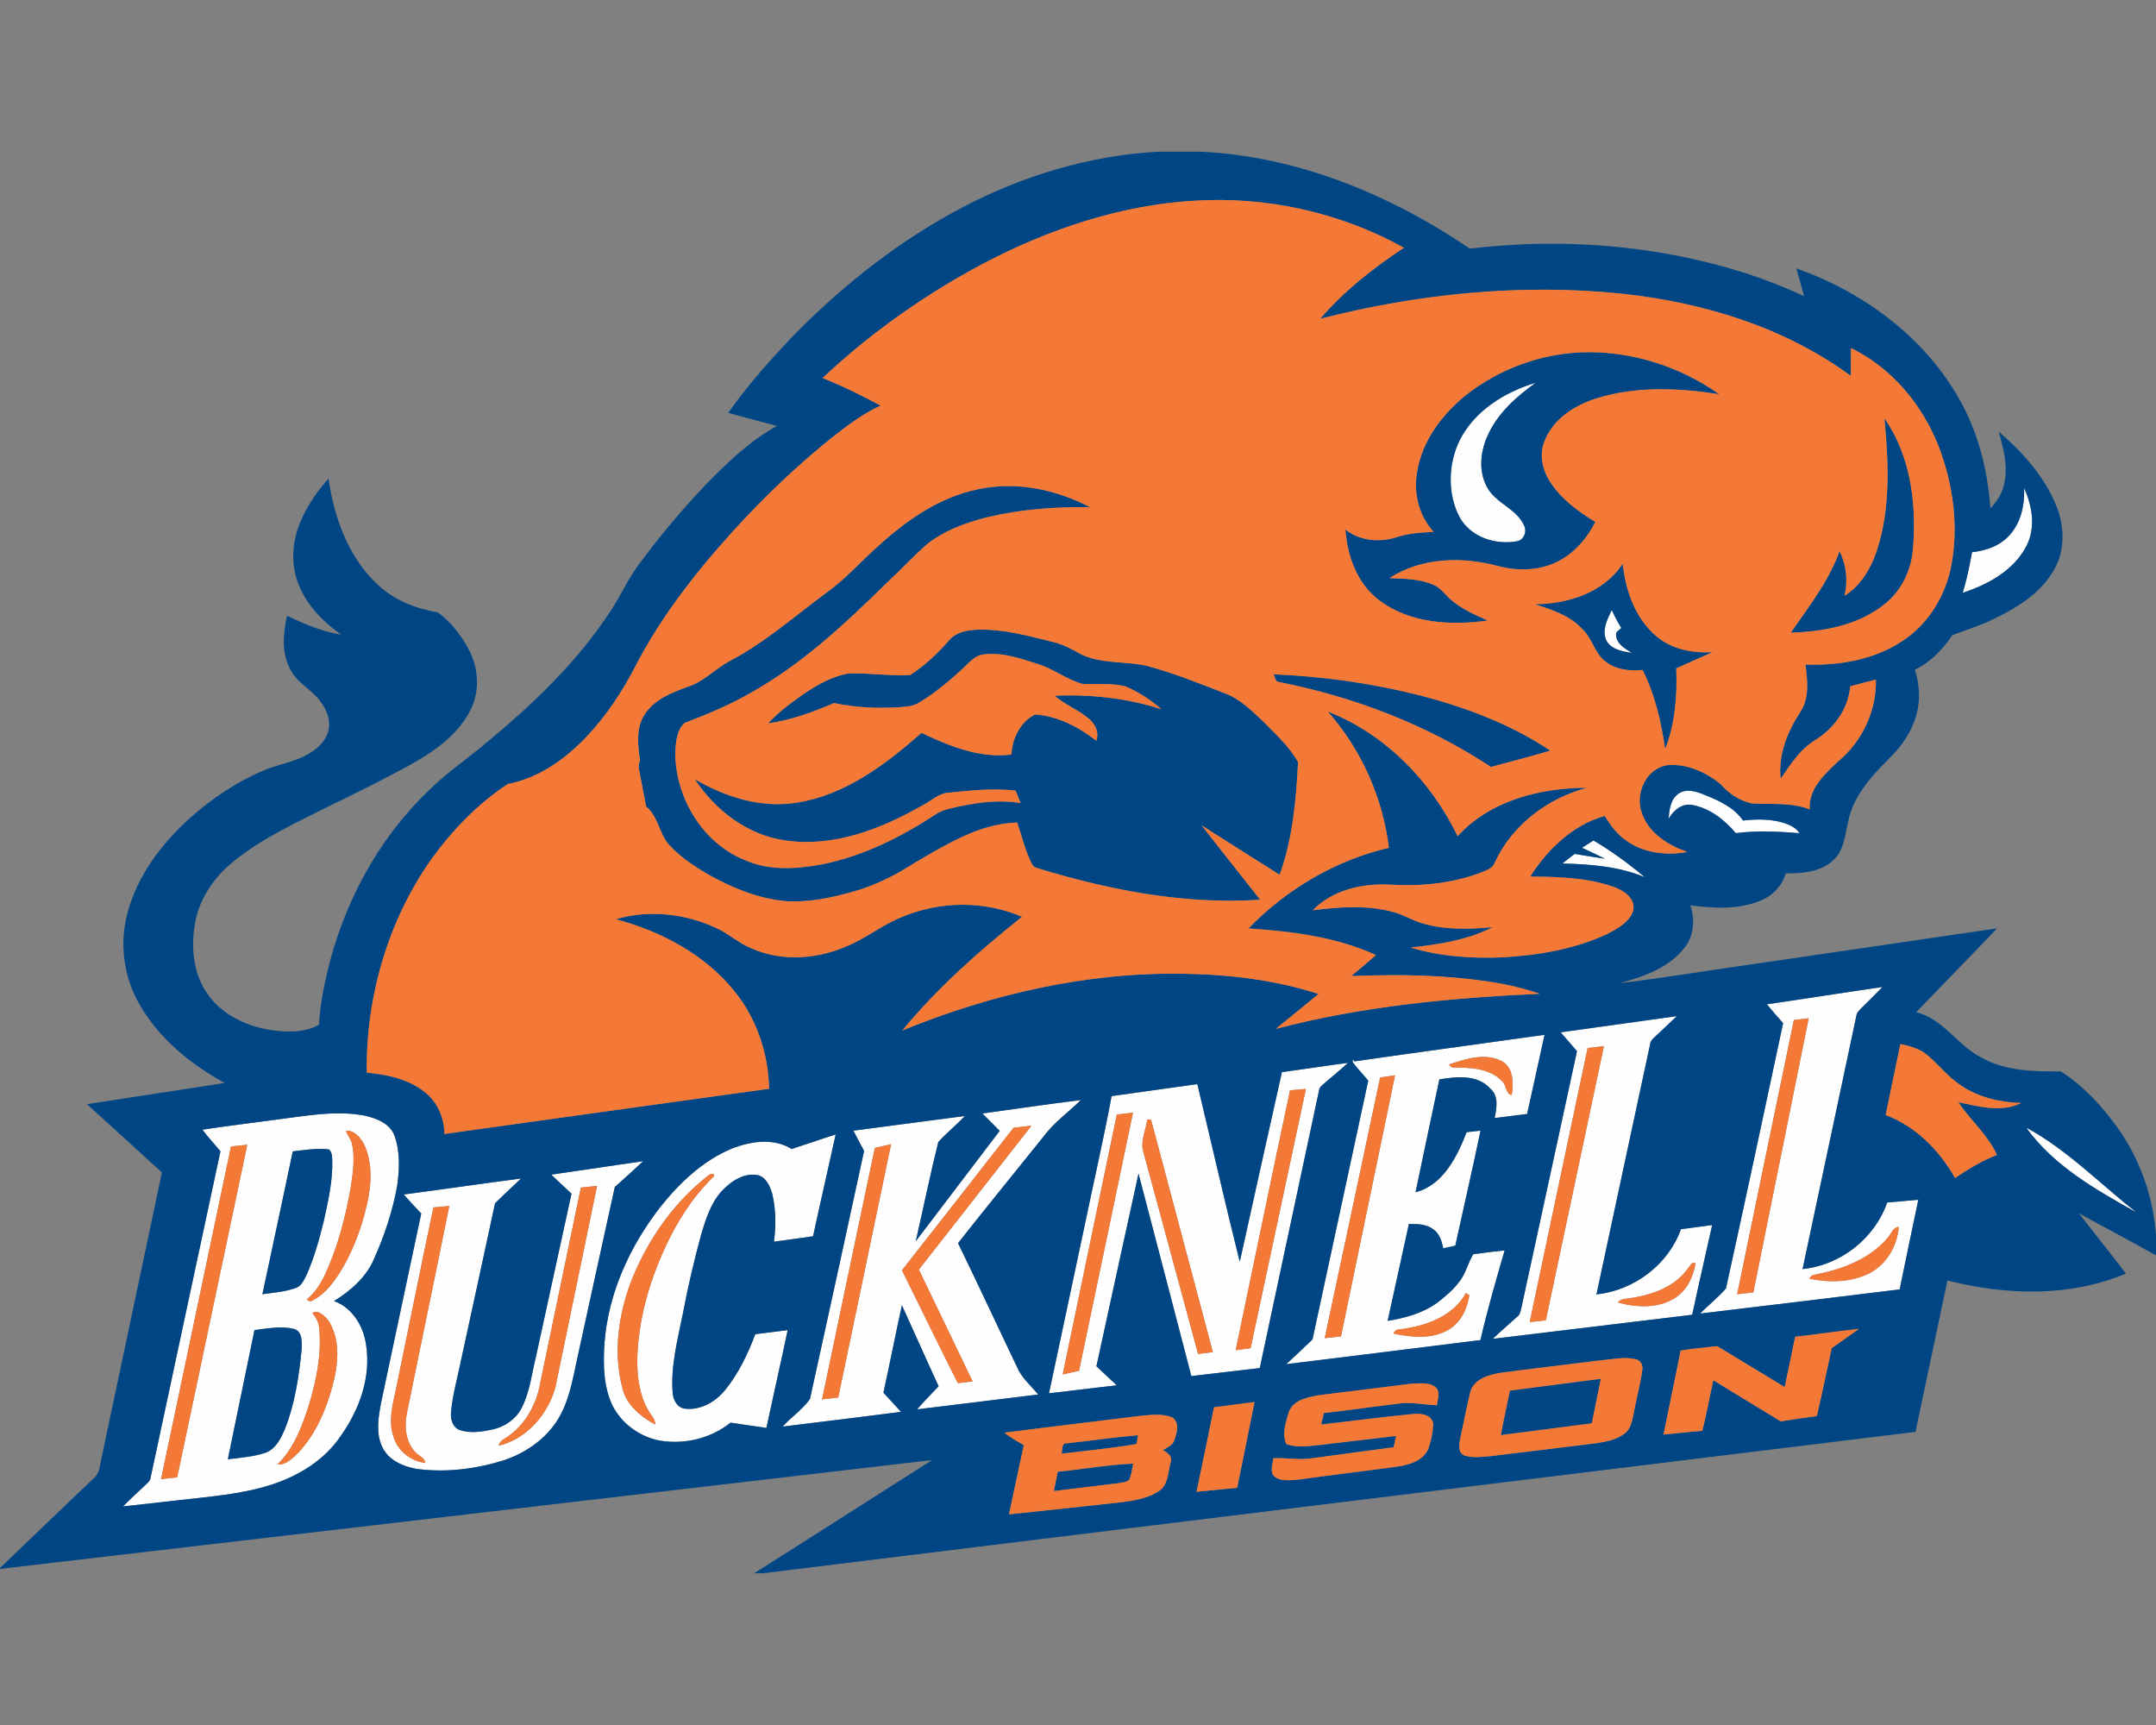
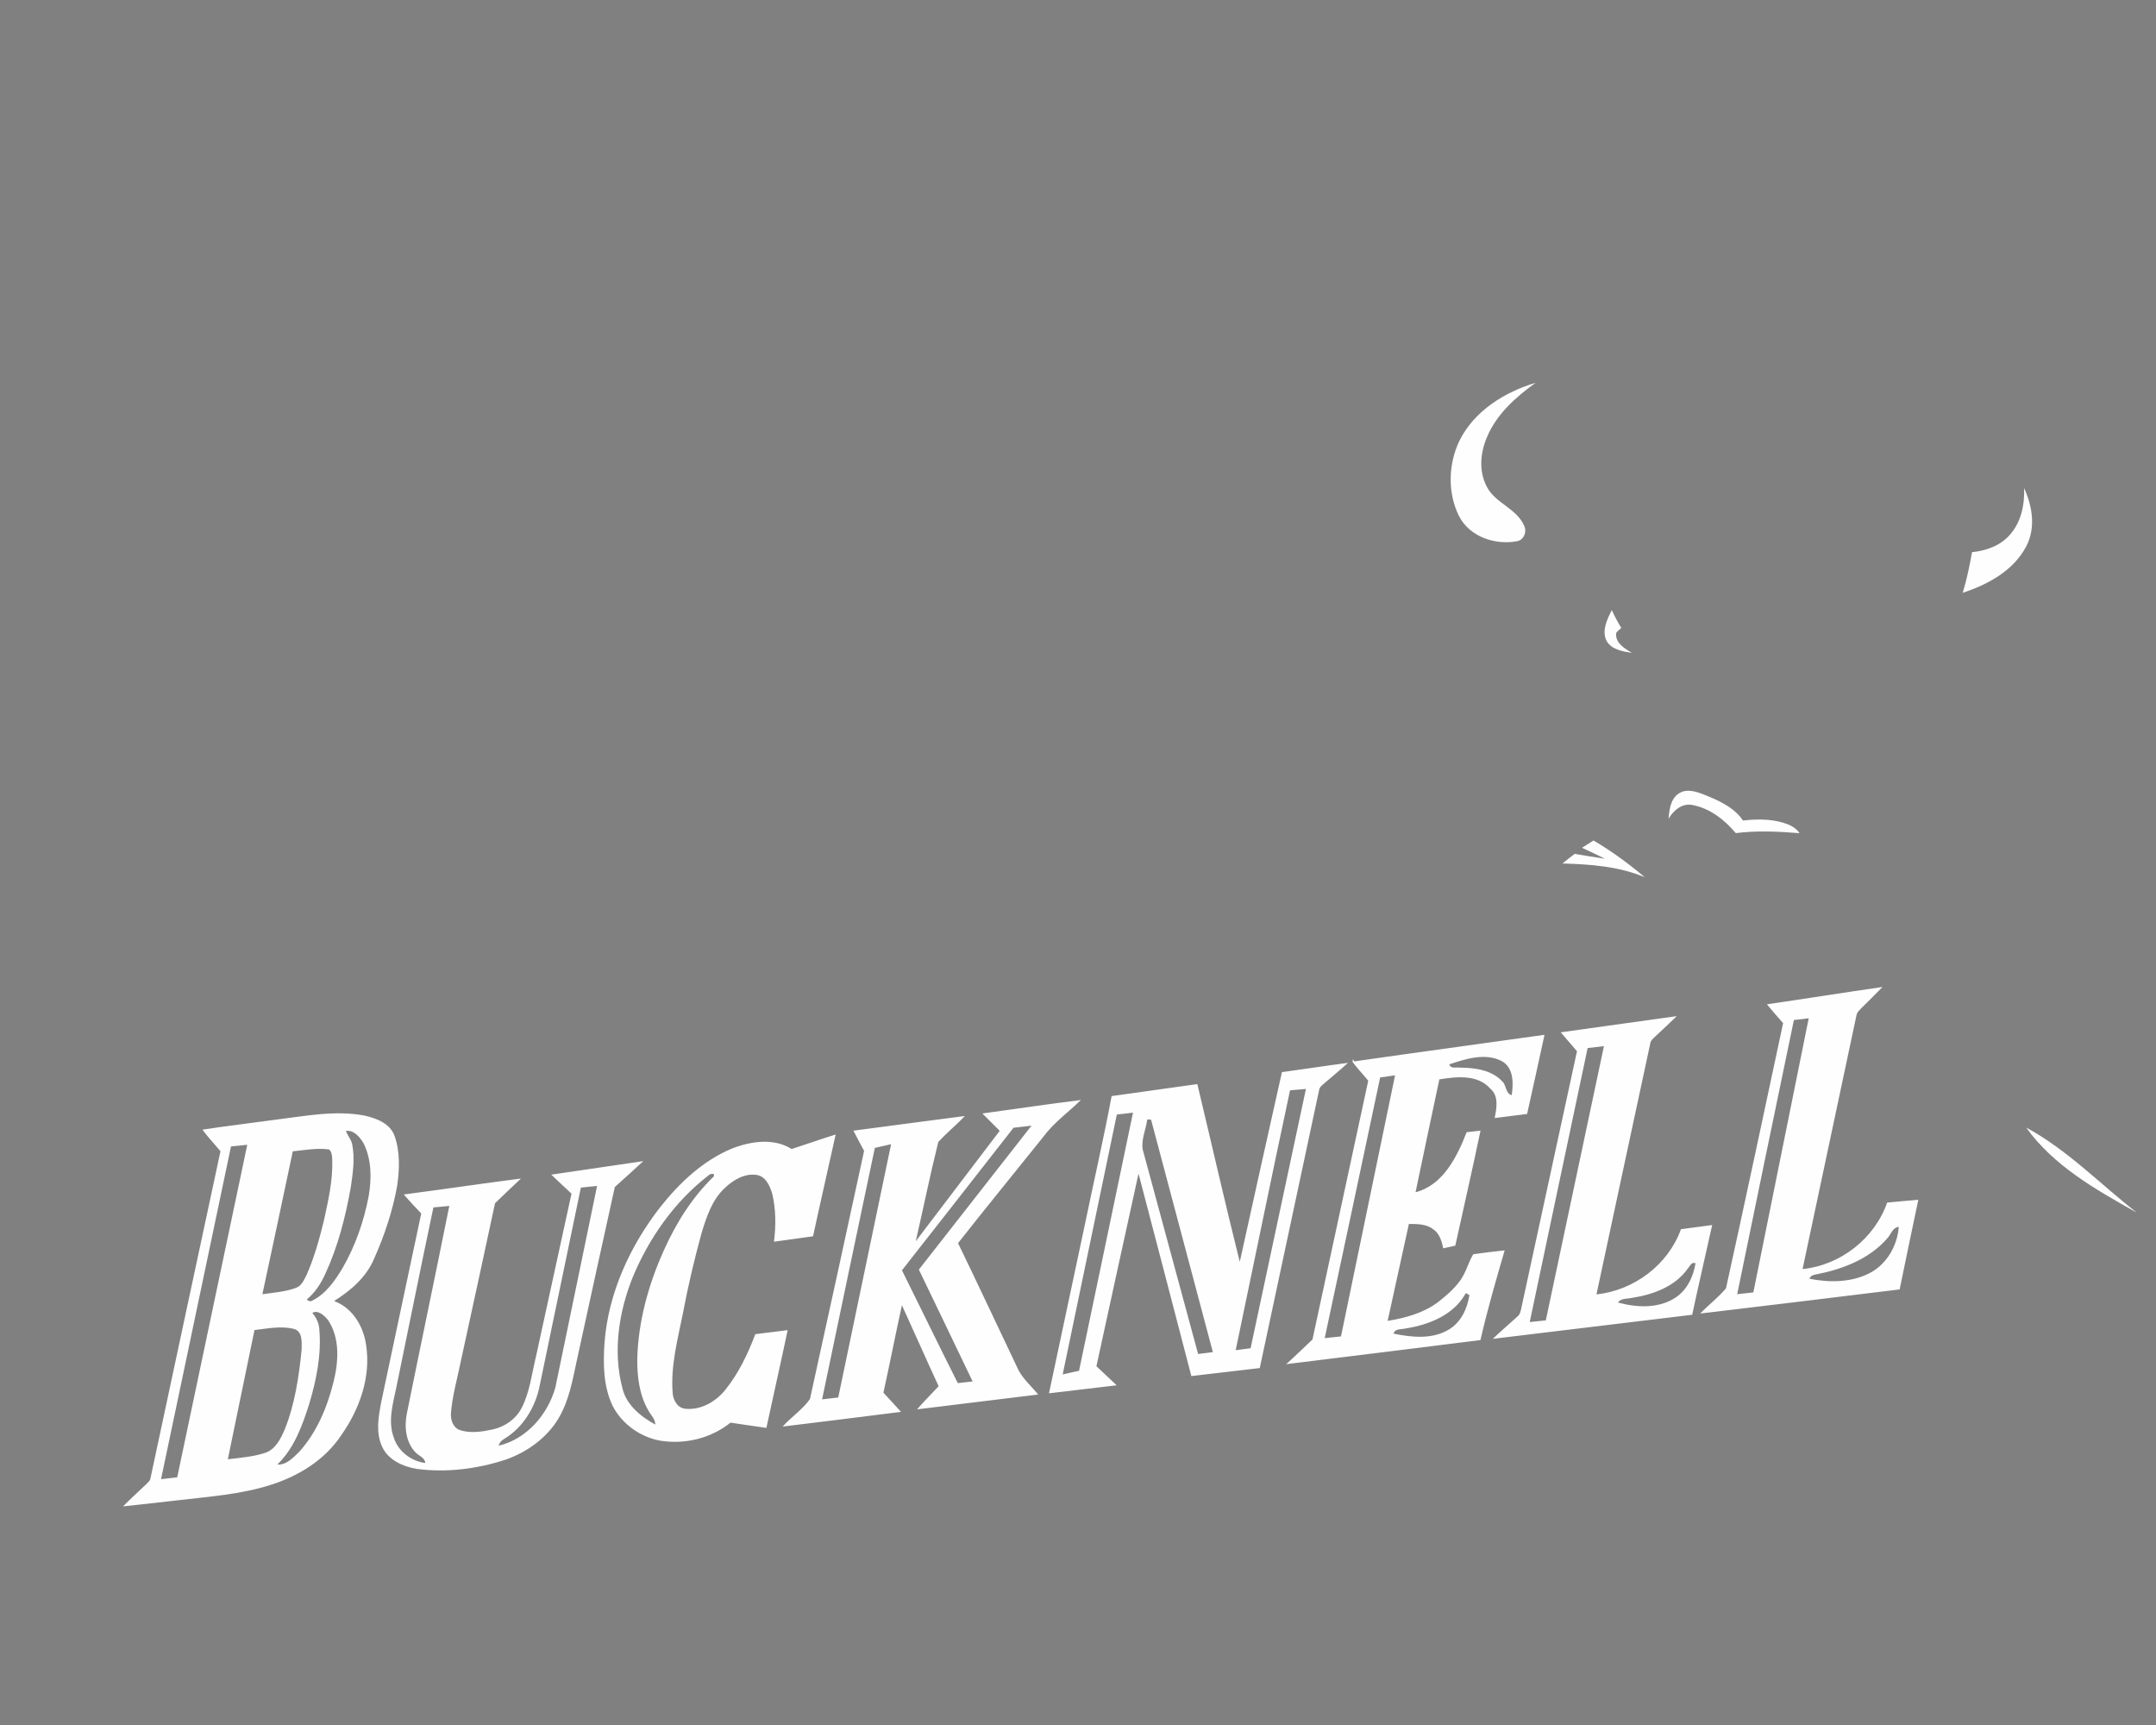
<svg xmlns="http://www.w3.org/2000/svg" height="1600px" style="shape-rendering:geometricPrecision; text-rendering:geometricPrecision; image-rendering:optimizeQuality; fill-rule:evenodd; clip-rule:evenodd" version="1.1" viewBox="0 0 2000 1600" width="2000px">
  <rect x="0" y="0" width="2000" height="1600" fill="#808080" stroke="none" />
  <defs>
    <style type="text/css">
   
    .fil1 {fill:#004685;fill-rule:nonzero}
    .fil2 {fill:#F47937;fill-rule:nonzero}
    .fil0 {fill:#FEFEFE;fill-rule:nonzero}
   
  </style>
  </defs>
  <g id="Capa_x0020_1">
    <g id="Bucknell_x0020_Bison.cdr">
      <path class="fil0" d="M511.4 1089.52c28.43,-4.19 56.86,-8.39 85.31,-12.52 -8.66,8.14 -17.53,16.02 -26.37,23.97 -11.79,53.39 -23.48,106.81 -35.12,160.25 -4,18.41 -7.19,37.54 -16.9,54 -10.88,18.51 -29.33,31.64 -49.35,38.7 -26.39,8.56 -54.61,12.18 -82.2,8.56 -12.81,-2.1 -26.66,-8.16 -32.3,-20.65 -6.08,-13.04 -3.4,-27.89 -0.82,-41.43 12.26,-58.3 24.8,-116.56 37.11,-174.84 -5.52,-5.79 -11.01,-11.6 -16.23,-17.63 36.29,-4.74 72.49,-10.13 108.78,-14.8 -8.09,7.59 -16.18,15.19 -24.11,22.95 -10.37,48.66 -21.02,97.28 -31.59,145.89 -3.23,16.21 -7.97,32.18 -9.29,48.72 -0.44,6.02 1.74,13.25 7.89,15.6 10.12,3.54 21.15,1.68 31.38,-0.54 11.01,-2.58 21.07,-9.61 26.27,-19.77 7.63,-14.78 9.37,-31.58 13.29,-47.53 10.98,-50.44 22.07,-100.88 33,-151.32 -6.31,-5.81 -12.56,-11.68 -18.75,-17.61zm1368.16 -43.69c38.24,20.67 68.6,52.41 102.6,78.91 -37.57,-21.07 -77,-43.17 -102.6,-78.91zm-412.03 -259.48c3.54,-2.26 7.08,-4.52 10.65,-6.77 16.87,9.9 32.68,21.51 47.65,34.11 -24.15,-10.17 -50.59,-12.07 -76.46,-12.77 3.73,-3.02 7.51,-6.01 11.36,-8.91 9.33,1.6 18.66,3.11 28.03,4.47 -7,-3.52 -14.11,-6.86 -21.23,-10.13zm89.96 -50.48c7.08,-4.57 15.82,-1.76 23.04,1.07 13.48,5.45 27.9,11.64 36.35,24.13 12.35,-1.38 25.09,-1.57 37.13,1.99 5.82,1.72 11.86,4.45 15.32,9.75 -19.69,-1.59 -39.5,-2.54 -59.16,-0.06 -10.23,-12.25 -23.92,-22.96 -39.9,-26.02 -9.83,-2.16 -17.94,4.95 -22.53,12.83 0.88,-8.49 1.8,-18.66 9.75,-23.69zm-67.41 -141.86c-4.25,-9.48 0.84,-19.63 5.08,-28.14 2.6,5.66 5.49,11.18 8.76,16.46 -1.55,2.22 -5.47,3.52 -4.78,6.79 0.44,8.26 8.51,12.6 14.72,16.52 -8.7,-1.49 -19.18,-3 -23.78,-11.63zm387.53 -141.28c7.8,16.73 10.97,37.08 2.01,54.04 -11.74,22.5 -35.61,35.45 -58.91,43.06 3.78,-12.32 6.36,-24.99 8.64,-37.67 13.1,-1.3 26.48,-6.06 35.26,-16.29 10.32,-11.72 13.69,-27.9 13,-43.14zm-453.14 -97.68c-18.22,13.21 -35.94,28.83 -44.91,50 -6.39,14.51 -7.99,32.1 -0.31,46.44 7.86,15.3 27.48,19.98 34.54,35.95 2.84,5.37 0.11,12.88 -5.91,14.45 -20.5,4.11 -44.65,-3.86 -54.48,-23.31 -10.72,-21.51 -9.9,-48.14 0.39,-69.67 13.67,-27.69 41.87,-45.22 70.68,-53.86zm214.59 576.48c35.76,-5.2 71.44,-10.9 107.21,-16.06 -6.29,6.52 -12.75,12.88 -19.2,19.25 -1.89,2.07 -4.41,3.96 -4.91,6.92 -16.71,78.47 -33.35,156.98 -50.02,235.47 35.2,-3.56 66.75,-28.28 78.49,-61.68 9.62,-0.96 19.25,-1.72 28.89,-2.58 -5.79,27.72 -11.72,55.39 -17.32,83.13 -61.67,7.65 -123.37,15.01 -185.05,22.39 7.78,-7.99 16.75,-14.85 23.94,-23.36 18.05,-81.91 35.47,-163.98 53,-246.01 -5.16,-5.71 -10.13,-11.58 -15.03,-17.47zm25.03 14.59l0 0c-17.65,84.76 -35.18,169.52 -52.6,254.3 4.97,-0.57 9.98,-1.13 14.99,-1.68 17.09,-84.76 34.23,-169.51 51.36,-254.25 -4.61,0.52 -9.18,1.09 -13.75,1.63zm86.29 202.85l0 0c-16.65,19.1 -41.66,28.43 -65.93,33.15 -2.58,0.38 -5.06,1.3 -5.87,4 18.49,3.61 38.7,3.55 55.8,-5.26 15.83,-8.2 25.66,-25.32 26.98,-42.85 -5.93,0.4 -7.25,7.4 -10.98,10.96zm-302.56 -191.46c35.87,-5.01 71.74,-10.05 107.63,-15.01 -6.56,6.31 -13.14,12.6 -19.85,18.76 -2.12,2.01 -4.64,4.03 -4.87,7.19 -16.6,77.38 -33.29,154.76 -49.79,232.16 34.74,-3.69 66.52,-27.4 78.39,-60.48 9.64,-1.36 19.29,-2.62 28.95,-3.86 -6.16,27.76 -12.6,55.43 -18.53,83.23 -61.64,7.46 -123.29,14.95 -184.95,22.33 7.4,-7.15 15.28,-13.78 22.87,-20.74 2.18,-1.61 2.75,-4.34 3.36,-6.81 17.19,-79.77 34.67,-159.46 51.84,-239.23 -5.05,-5.82 -10.02,-11.71 -15.05,-17.54zm24.93 14.61l0 0c-17.82,84.72 -35.94,169.37 -53.71,254.11 4.97,-0.48 9.93,-1.01 14.92,-1.53 18.03,-84.78 35.89,-169.6 53.92,-254.38 -5.05,0.58 -10.1,1.17 -15.13,1.8zm93.14 204.19l0 0c-11.7,16.96 -32.51,24.55 -52.12,27.53 -4.4,1 -9.95,0.14 -12.95,4.28 17.23,4.71 37.27,5.8 52.91,-4.18 11.09,-7 17.11,-19.64 19.1,-32.24 -3.79,-1.47 -4.99,2.6 -6.94,4.61zm-309.62 -191.82c58.78,-8.47 117.65,-16.38 176.48,-24.66 -5.27,24.49 -10.74,48.96 -16.15,73.42 -10.04,1.24 -20.06,2.47 -30.08,3.78 1.78,-9.17 4.05,-20.32 -4.02,-27.26 -11.93,-13.46 -31.41,-11.15 -47.3,-8.61 -7.32,34.9 -14.91,69.76 -22.08,104.69 25.64,-6.6 38.54,-33.04 47.4,-55.7 4.28,-0.55 8.56,-0.99 12.86,-1.45 -7.4,35.64 -15.62,71.11 -23.38,106.67 -3.75,0.8 -7.46,1.66 -11.17,2.51 -1.39,-6.58 -3.42,-13.69 -9.27,-17.67 -6.41,-4.99 -14.9,-4.93 -22.62,-4.95 -6.6,29.96 -13.21,59.92 -19.71,89.9 16.29,-2.66 32.85,-7.11 46.31,-17.07 7.47,-5.74 14.74,-11.97 20.42,-19.56 5.83,-7.54 7.78,-17.12 12.71,-25.19 9.68,-1.33 19.39,-2.6 29.12,-3.59 -8.03,27.57 -16.06,55.22 -22.48,83.23 -60.04,7.5 -120.1,14.97 -180.16,22.33 8.28,-7.45 16.22,-15.27 24.36,-22.88 17.21,-80.02 34.42,-160.04 51.72,-240.06 -4.72,-5.89 -10.07,-11.28 -14.51,-17.36 0.08,-0.67 0.25,-2.01 0.33,-2.68l1.22 2.16zm88.13 2.76l0 0c1.49,4.49 6.54,2.44 9.94,3.02 13.77,0.09 29.46,2.12 39.29,12.83 3.96,3.59 2.81,11.26 8.7,12.67 1.61,-10.95 1.95,-25.2 -9.08,-31.47 -15.39,-8.05 -33.46,-2.22 -48.85,2.95zm-64.11 12.12l0 0c-17.14,80.61 -34.15,161.24 -51.44,241.81 5.01,-0.57 10.06,-1.11 15.11,-1.62 16.75,-80.71 33.5,-161.4 50.15,-242.14 -4.63,0.65 -9.22,1.28 -13.82,1.95zm79.46 200.05l0 0c-10.94,20.08 -33.86,29.32 -55.37,32.7 -4,1.22 -10.27,-0.27 -11.67,4.88 16.81,3.46 35.91,5.5 51.3,-3.81 11.27,-6.69 17.16,-19.41 19.07,-31.95 -0.84,-0.46 -2.51,-1.36 -3.33,-1.82zm-170.59 -204.97c20.44,-2.77 40.84,-5.94 61.28,-8.62 -7.06,6.5 -14.49,12.58 -21.8,18.83 -1.91,1.82 -4.53,3.41 -4.95,6.26 -18.43,85.98 -36.65,172.02 -55.09,258.01 -21.16,2.43 -42.31,4.89 -63.46,7.42 -16.19,-62.62 -32.69,-125.17 -49,-187.77 -12.99,59.56 -26.2,119.07 -39.07,178.65 6.22,5.94 12.57,11.72 18.8,17.68 -20.94,2.34 -41.82,5.11 -62.79,7.4 10.95,-51.43 21.87,-102.85 32.81,-154.28 8.37,-40.48 17.67,-80.75 25.29,-121.36 26.49,-3.73 52.99,-7.46 79.51,-11.13 13.15,54.92 25.64,110.06 39.37,164.86 12.94,-58.68 25.96,-117.32 39.1,-175.95zm7.53 16.87l0 0c-17.21,80.25 -33.57,160.69 -50.42,241.03 4.59,-0.63 9.22,-1.22 13.84,-1.82 17.08,-80.17 34.27,-160.32 51.32,-240.49 -4.95,0.4 -9.84,0.88 -14.74,1.28zm-160.69 22.48l0 0c-16.71,80.35 -33.42,160.69 -50.21,241.02 5.05,-1.15 10.1,-2.28 15.17,-3.37 16.65,-79.81 33.51,-159.58 50.05,-239.41 -5.01,0.56 -10.02,1.15 -15.01,1.76zm28.24 4.52l0 0c-1.22,9.31 -5.75,18.52 -4.2,27.97 17.17,63.19 34.32,126.37 51.37,189.58 4.54,-0.59 9.11,-1.15 13.69,-1.72 -19.06,-71.86 -38.18,-143.73 -57.32,-215.6 -0.9,-0.04 -2.66,-0.16 -3.54,-0.23zm-152.94 -5.53c30.46,-4.17 60.86,-8.72 91.36,-12.47 -11.53,11.3 -24.95,20.79 -34.63,33.85 -26.39,33 -53.21,65.68 -79.31,98.91 19.08,39.23 37.44,78.79 56.25,118.14 4.67,8.41 12.07,14.82 18.05,22.26 -37.44,4.61 -74.89,9.18 -112.33,13.75 6.46,-7.35 13.29,-14.36 20.02,-21.44 -11.53,-24.97 -22.6,-50.13 -34.06,-75.14 -5.94,27 -11.2,54.13 -17.15,81.11 5.38,6 11,11.76 16.31,17.8 -36.61,4.55 -73.19,9.27 -109.81,13.65 8,-8.87 18.49,-15.81 25.34,-25.51 16.92,-76.69 33.61,-153.46 50.23,-230.21 -3.37,-6.23 -6.71,-12.46 -9.91,-18.75 34.44,-4.46 68.86,-9.2 103.33,-13.6 -7.8,8.47 -16.96,15.6 -24.61,24.17 -7.61,30.48 -13.84,61.36 -20.9,91.99 25.87,-34.21 52.01,-68.2 77.88,-102.41 -5.37,-5.37 -10.73,-10.71 -16.06,-16.1zm28.87 13.27l0 0c-34.43,44.13 -68.93,88.18 -103.48,132.2 17.34,34.85 34.25,69.9 51.82,104.64 4.57,-0.53 9.14,-1.07 13.73,-1.56 -16.47,-34.65 -33.29,-69.14 -49.87,-103.73 34.8,-44.53 69.66,-89.01 104.51,-133.52 -5.58,0.67 -11.16,1.32 -16.71,1.97zm-128.64 18.66l0 0c-16.41,77.74 -32.68,155.49 -48.93,233.25 4.99,-0.59 10,-1.18 14.99,-1.74 16.39,-78.3 32.68,-156.63 49.03,-234.93 -5.05,1.13 -10.08,2.27 -15.09,3.42zm-556.23 -26.1c27.32,-3.33 55.14,-9.04 82.58,-3.92 11.03,2.45 23.84,7.17 28.05,18.72 5.33,14.78 4.68,31.01 2.52,46.35 -4.19,23.27 -11.66,45.91 -21.32,67.48 -7.09,17.2 -21.8,29.9 -37.26,39.52 17.07,6.19 27.34,23.38 29.73,40.72 4.66,29.77 -6.12,59.83 -23.21,83.94 -15.09,22.79 -39.56,37.73 -65.24,45.85 -27.73,8.87 -56.98,10.84 -85.72,14.25 -17.11,1.83 -34.19,3.99 -51.3,5.7 6.92,-6.98 14.13,-13.62 21.28,-20.35 1.61,-1.74 3.83,-3.21 4.17,-5.73 21.72,-101.08 43.12,-202.28 64.93,-303.35 -5.6,-6.64 -11.55,-13 -16.73,-19.98 22.45,-3.48 45.03,-6.08 67.52,-9.2zm65.6 10.33l0 0c1.47,4.34 4.86,7.84 5.79,12.41 2.62,13 0.69,26.36 -1.2,39.31 -4.92,27.91 -11.99,55.68 -23.98,81.47 -4.07,8.76 -9.43,17.06 -17.02,23.23 1.53,1.05 3.5,2.45 5.32,0.9 12.77,-6.37 21.09,-18.64 28.22,-30.52 11.72,-20.46 19.56,-43.09 23.96,-66.21 2.75,-16.1 2.79,-33.56 -4.44,-48.53 -3.36,-5.94 -9.06,-13.04 -16.65,-12.06zm-106.62 14.41l0 0c-21.49,102.89 -43.36,205.72 -64.89,308.63 5.01,-0.6 10,-1.17 14.99,-1.72 21.74,-102.8 43.29,-205.63 64.99,-308.44 -5.03,0.46 -10.06,0.98 -15.09,1.53zm57.31 4.57l0 0c-9.28,44.19 -18.74,88.36 -28.19,132.51 10.42,-1.44 21.09,-2.24 31.04,-5.83 5.48,-1.9 7.74,-7.79 10.15,-12.51 6.96,-15.85 11.62,-32.58 15.72,-49.35 4.11,-18.79 8.56,-37.78 7.89,-57.13 -0.11,-3.33 -0.34,-7.04 -2.92,-9.48 -11.21,-1.44 -22.51,0.55 -33.69,1.79zm18.12 149.83l0 0c3.62,4.36 6.27,9.49 6.5,15.28 2.05,23.36 -2.65,46.75 -9.33,69.04 -6.44,20.27 -13.94,41.19 -29.58,56.31 8.4,0.63 14.55,-6.31 20.1,-11.6 16.42,-18.09 26.1,-41.36 31.95,-64.82 4.72,-18.87 6.23,-40.86 -5.14,-57.69 -3.31,-3.94 -9.05,-9.6 -14.5,-6.52zm-53.65 15.93l0 0c-8.28,39.94 -16.5,79.9 -24.72,119.86 11.72,-1.49 23.69,-2.29 34.95,-6.08 9.47,-3.36 14.21,-13.17 17.92,-21.81 9.37,-23.52 13.11,-48.84 15.6,-73.88 0.06,-6.6 1.05,-16.79 -6.98,-19.09 -12.03,-3.11 -24.63,-0.4 -36.77,1zm498.34 -167.94c13.63,-4.43 27.13,-9.17 40.8,-13.46 -6.94,31.49 -14.19,62.89 -20.99,94.4 -12.07,1.76 -24.15,3.38 -36.24,5.03 1.88,-14.72 1.84,-29.96 -1.6,-44.44 -2.16,-7.24 -5.97,-16.15 -14.38,-17.47 -11.36,-1.74 -22.01,4.76 -29.89,12.35 -11.74,10.99 -16.77,26.79 -21.35,41.74 -6.75,24.61 -12.6,49.48 -17.31,74.55 -4.82,24 -11.32,48.2 -9.5,72.92 0.27,6.66 4.03,14.25 11.32,15.24 14.51,1.69 28.45,-6.25 37.38,-17.26 12.43,-15.34 21.11,-33.48 28.01,-51.86 10.02,-1.2 20.02,-2.48 30.02,-3.74 -6.33,30.28 -13.27,60.42 -19.73,90.68 -11.11,-1.51 -22.18,-3.28 -33.29,-4.87 -18.34,14.76 -42.91,20.55 -65.97,16.58 -18.18,-3.56 -34.68,-15.45 -43.25,-31.92 -8.83,-18.22 -9,-39.06 -7.65,-58.83 3.52,-46 23.56,-89.52 51.61,-125.66 17.95,-22.62 39.79,-43.33 66.83,-54.51 17.45,-6.71 38.5,-9.91 55.18,0.53zm-77.8 24.99l0 0c-31.15,24.21 -54.52,57.63 -69.64,93.87 -12.91,32.21 -18.53,68.62 -9.69,102.58 3.51,15.77 17.05,26.77 30.59,34.13 0.04,-5.13 -4.09,-8.68 -6.33,-12.87 -8.49,-14.55 -10.59,-31.82 -10.36,-48.39 0.95,-34.84 10.51,-69.01 24.8,-100.65 11.3,-25.09 26.13,-48.9 46.02,-68.07 1.76,-4.17 -3.94,-2.51 -5.39,-0.6zm-117.77 10.79l0 0c-12.73,61.3 -25.5,122.6 -38.24,183.9 -3.9,19.62 -15.12,38.32 -32.39,48.89 -2.64,1.49 -4.89,3.52 -5.62,6.63 25.93,-6.13 45.58,-28.89 52.58,-53.95 13,-62.32 25.76,-124.67 38.7,-187 -5.01,0.5 -10.02,1.03 -15.03,1.53zm-171.24 185.62l0 0c-3.17,15.12 -7.91,31.11 -2.29,46.29 4.03,12.81 16.08,21.8 29.21,23.56 -0.42,-5.24 -6.29,-6.62 -9.29,-10.1 -9.1,-9.62 -10.29,-24.17 -7.65,-36.6 12.93,-63.95 26.37,-127.8 39.22,-191.74 -4.9,0.46 -9.83,0.94 -14.74,1.38 -11.78,55.68 -22.93,111.49 -34.46,167.21z" />
-       <path class="fil1" d="M1423.71 560.4c30.69,-0.02 64.07,-10.78 81.62,-37.55 2.62,25.24 11.82,51.53 32.05,68.01 14.24,11.68 33.29,15.05 51.26,14.07 -11.24,4.99 -22.5,9.87 -33.65,14.99 0.9,25.28 -0.92,51.13 -10.33,74.86 -3.67,-25.2 -9.36,-50.5 -20.93,-73.35 -11.86,1.17 -24.78,-0.21 -34.4,-7.84 -10.02,-7.43 -12.01,-20.93 -20.86,-29.35 -11.49,-13.19 -28.68,-18.62 -44.76,-23.84zm-442.51 804.7c23.35,-2.33 46.56,-6.54 70.02,-7.55 -1.14,4.99 -1.51,10.27 -3.67,14.99 -2.69,2.56 -6.65,2.49 -10.04,3.19 -19.96,2.38 -39.94,4.84 -59.88,7.29 1.13,-6 2.31,-11.97 3.57,-17.92zm8.51 -26.4c22.05,-2.28 43.96,-5.74 66.08,-7.46 -0.55,2.7 -1.05,5.41 -1.57,8.15 -22.98,4.07 -46.29,6.08 -69.46,9 1.11,-3.38 -0.5,-10.17 4.95,-9.69zm410.94 -48.87c28.14,-3.6 56.25,-7.33 84.38,-10.96 -2.72,13.79 -5.74,27.53 -8.38,41.34 -28.14,3.57 -56.27,7.34 -84.41,10.95 2.54,-13.82 5.54,-27.57 8.41,-41.33zm-1164.59 -56.14c12.14,-1.4 24.74,-4.11 36.77,-1 8.03,2.3 7.04,12.49 6.98,19.09 -2.49,25.04 -6.23,50.36 -15.6,73.88 -3.71,8.64 -8.45,18.45 -17.92,21.81 -11.26,3.79 -23.23,4.59 -34.95,6.08 8.22,-39.96 16.44,-79.92 24.72,-119.86zm35.53 -165.76c11.18,-1.24 22.48,-3.23 33.69,-1.79 2.58,2.44 2.81,6.15 2.92,9.48 0.67,19.35 -3.78,38.34 -7.89,57.13 -4.1,16.77 -8.76,33.5 -15.72,49.35 -2.41,4.72 -4.67,10.61 -10.15,12.51 -9.95,3.59 -20.62,4.39 -31.04,5.83 9.45,-44.15 18.91,-88.32 28.19,-132.51zm909.71 -442.48c45.54,1.81 90.92,8.24 135.12,19.37 42.78,11.03 84.88,26.77 121.8,51.45 -18.32,5.32 -36.73,10.25 -55.16,15.12 -59.26,-39.21 -126.96,-64.97 -196.5,-78.79 -3.79,-0.08 -3.62,-4.84 -5.26,-7.15zm-273.67 -171.72c35.14,-7.5 72.16,0.25 103.63,16.77 -32.06,-0.62 -64.36,1.85 -95.6,9.31 -19.54,5.01 -39.18,11.95 -55.2,24.57 -13.12,11.3 -24.78,24.18 -37.5,35.91 -38.62,37.95 -78.68,75.52 -126.21,102.16 -19.71,11.37 -40.73,20.17 -61.95,28.24 -7.65,7.42 -8.03,19.48 -8.41,29.54 1.09,41.01 25.81,81.93 64.55,97.51 22.64,10.1 48.24,8.4 72.04,3.88 37.94,-7.66 73.1,-25.29 105.24,-46.44 3.56,-2.39 7.63,-3.94 11.8,-4.93 21.7,-5.38 44.38,-8.97 66.71,-5.4 -1.61,-3.84 -3.1,-7.72 -4.63,-11.58 -20.59,-2.24 -41.26,-0.19 -61.72,1.97 -9.58,0.25 -16.5,7.7 -24.62,11.74 -38.25,21.89 -82.47,39.21 -127.29,32.56 -34.91,-4.86 -64.88,-27.88 -83.94,-56.79 28.57,16.69 62.22,27.34 95.49,21.59 44.32,-7.17 81.39,-35.22 114.26,-64.11l1.02 -0.23c25.79,12.16 53.93,23.69 83.02,19.83 0.53,-14.88 8.2,-30.16 21.74,-37.12 21.14,1.36 40.51,11.59 56.98,24.36 3,-8.66 -1.9,-17.01 -8.82,-21.93 -9.35,-7.55 -20.92,-11.78 -29.88,-19.86 33.3,-1.4 67.22,2.23 98.98,12.52 -10,-8.85 -21.28,-16 -33.52,-21.26 -12.98,-3.1 -26.38,-1.61 -39.52,-2.16 -14.74,-3.94 -26.9,-14.04 -41.45,-18.47 -16.29,-5.22 -33.25,-11.15 -50.61,-8.86 -7.82,0.88 -12.93,7.29 -18.34,12.26 -12.75,12.03 -26.33,23.35 -41.36,32.43 -5.39,3.38 -11.91,3.71 -18.05,4.22 -20.3,1.25 -40.82,0.39 -60.74,-3.82 -19.68,8.32 -40.02,15.97 -61.3,18.8 9.92,-10.58 21.68,-19.26 33.52,-27.56 12.9,-8.49 26.75,-16.65 42.29,-18.81 18.64,-0.38 37.34,2.54 55.93,1.57 13.84,-8.78 25.81,-20.27 36.56,-32.57 6.17,-7.13 16.02,-9.04 24.97,-9.48 24.26,-0.99 47.91,5.6 71.22,11.38 9.52,2.18 17.99,7.07 26.43,11.72 19.08,8.83 40.76,5.87 60.82,10.46 24.32,6.63 47.8,15.92 71.22,25.12 14.93,5.18 26.12,16.9 37.44,27.38 11.18,11.51 23.42,22.62 31.3,36.75 -1.74,35.24 -5.03,71.07 -17.06,104.51 -24.13,-15.27 -48.29,-30.49 -72.35,-45.85 17.88,23.16 36.25,45.93 54.25,68.97 -68.45,4.61 -136.96,-8.3 -202.28,-27.97 -3.15,-1.36 -7.61,-1.34 -9.25,-4.84 -6.39,-12.22 -9.41,-25.79 -13.83,-38.76 -34.53,0.88 -64.78,19.81 -93.8,36.54 -18.05,11.7 -37.34,21.7 -58.15,27.48 -20.15,5.66 -41.07,10.19 -62.12,8.93 -24.76,-2.13 -48.28,-11.51 -69.92,-23.33 -13.94,-7.92 -27.67,-16.79 -38.63,-28.64 -9.65,-10.44 -10.26,-26.77 -21.58,-35.8 -2.3,-11.39 -4.34,-22.79 -6.56,-34.18 -0.73,-2.93 -0.31,-5.91 0.86,-8.63 -2.03,-14.05 -3.92,-29.69 4.03,-42.33 9.05,-14.32 25.66,-20.71 40.9,-26.19 14.32,-4.71 24.63,-16.33 37.67,-23.35 33.06,-17.25 61.11,-42.14 90.92,-64.17 17.38,-12.33 31.34,-28.64 47.28,-42.66 26.48,-24.24 57.36,-45.69 93.12,-52.9zm840.38 -65.87c24.15,34.53 29.98,78.75 26.62,119.92 -1.04,19.58 -9.89,38.78 -24.96,51.47 -24.47,20.44 -57.41,26.7 -88.45,27.56 16.68,-24.08 35.24,-47.71 45.18,-75.59 6.41,12.68 8.02,27.63 4.63,41.44 17.48,-10.88 27.04,-30.33 32.33,-49.58 10.27,-37.5 8.4,-76.92 4.65,-115.22zm-672.87 -247.19l38.61 0c89.96,4.3 175.83,39.75 249.69,89.94 85.49,-10.25 173.5,-3.4 255.68,22.7 18.58,6.04 36.79,13.17 54.49,21.43 -2.39,-8.64 -4.89,-17.21 -7.26,-25.83 61.68,21.78 118.18,63.21 150.82,120.67 17.84,31.01 26.67,66.4 29.2,101.89 6.02,-6.31 11.07,-13.86 12.75,-22.56 3.86,-16.29 -0.57,-32.89 -5.07,-48.53 21.97,18.72 41.99,41.01 53.14,67.97 7.97,18.99 8.85,41.84 -1.74,60.02 -12.47,22.32 -35.37,36.05 -57.86,46.64 -11.82,5.83 -24.61,9.31 -36.73,14.32 -8.83,13.19 -20.04,24.95 -34.57,31.87 4.34,13.41 5.33,28.03 1.45,41.67 -4.45,16.36 -14.55,30.59 -26.75,42.12 -16.23,16.37 -32.85,34.93 -36.8,58.47 -2.91,11.76 -3.66,25.39 -13.22,34.09 -11.72,11.28 -29.02,12.72 -44.47,12.54 -3.29,11.4 -11.93,20.56 -22.83,25.05 -20.65,8.78 -43.86,7.42 -65.64,4.63 4.28,12.64 3.56,27.28 -4.65,38.22 -14.43,19.62 -38.7,27.94 -61.28,34.09 45.28,-5.66 90.35,-13.11 135.55,-19.48 71.62,-10.48 143.23,-21 214.83,-31.49 -24.66,26.23 -50.11,51.74 -74.95,77.8 24.86,5.89 37.94,30.25 59.7,41.62 22.46,12.95 49.14,13.5 74.32,13.2 21.14,13.36 38.45,32.29 52.96,52.52 20.67,29.22 33.08,64.13 35.49,99.83l0 18.32c-23.69,-13.31 -47.73,-25.97 -71.57,-39.01 14.63,18.57 29.24,37.15 43.71,55.87 -52.2,22.1 -111.53,20.23 -165.62,6.41 -9.96,46.8 -19.71,93.63 -29.62,140.45 -356.56,43.77 -713.15,87.27 -1069.69,131.21l-7.75 0c55.19,-34.82 110.1,-70.1 165.22,-105.07 -288.24,33.58 -576.46,67.31 -864.68,100.98l0 -0.88c29.2,-27.88 58.24,-55.95 87.48,-83.77 5.33,-4.59 5.08,-12.18 6.75,-18.45 18.58,-88.24 37.28,-176.44 55.96,-264.65 -23.15,-21.14 -46.35,-42.21 -69.5,-63.32 42.58,-6.56 85.18,-13.14 127.78,-19.64 -32.54,-17.84 -62.66,-42.56 -80.57,-75.6 -13.64,-25.03 -17.06,-55.22 -9.51,-82.7 9.28,-34.28 31.48,-63.69 57.52,-87.21 20.42,-18.22 43.48,-33.76 68.76,-44.39 13.42,-5.82 28.41,-7.63 41.14,-15.15 8.32,-4.78 16.35,-11.74 18.7,-21.43 2.49,-9.14 -1.07,-18.7 -6.35,-26.14 -7.87,-11.72 -21.95,-17.76 -28.56,-30.48 -8.66,-15.35 -7.02,-33.73 -3.33,-50.28 16.04,7.74 32.68,14.7 50.38,17.57 -22.33,-15.47 -42.14,-38.43 -44.37,-66.56 -2.64,-29.64 13.59,-56.83 32.44,-78.3 5.22,36.27 18.4,73.39 45.97,98.74 15.14,14.24 35.07,22.01 55.33,25.37 11.95,8.43 21.11,20.63 28.21,33.33 9.96,17.8 11.41,40.71 1.41,58.83 -12.47,23.37 -35.47,38.63 -58.16,50.96 -23.29,12.6 -46.96,24.49 -70.85,35.96 -30.57,15.53 -62.37,29.66 -89.25,51.32 -17.55,13.9 -31.47,33.25 -35.98,55.45 -4.46,22.18 -2.91,46.83 9.79,66.18 12.71,19.92 35.5,31.2 58.24,35.14 15.45,2.39 32.44,3.25 46.52,-4.68 0.82,-16.14 3.71,-32.11 7.4,-47.84 14.83,-63.16 46.27,-123.1 93.25,-168.28 16.75,-16.98 36.69,-30.29 54.87,-45.64 43.1,-35.7 84.29,-74.92 115.01,-122.1 9.33,-13.94 15.93,-29.58 26.12,-42.95 18.78,-25.6 39.22,-49.96 61.05,-73 20.29,-20.8 41.42,-41.51 67.13,-55.55 -15.12,-3.9 -30.17,-8.1 -45.25,-12.14 19.29,-27.32 41.66,-52.27 64.93,-76.21 44.97,-44.95 95.62,-84.67 152.06,-114.21 56.35,-29.79 118.84,-48.43 182.62,-51.87zm-162.35 103.44c-54.3,28.7 -104.95,64.51 -149.77,106.54 18.55,7.26 36.33,16.25 53.9,25.6 -17.26,7.76 -32.22,19.5 -47,31.09 -42.65,34.59 -81.47,73.79 -116.57,115.97 -23.66,28.87 -45.63,59.38 -62.81,92.6 -12.64,24.62 -27.92,48.12 -47.14,68.14 -19.58,20.5 -44.05,37.73 -72.33,43.16 -27.78,18.28 -51.34,42.71 -70.8,69.6 -40.56,57.3 -60.86,128.12 -60.08,198.08 19.39,1.82 39.68,6.1 54.95,19.01 11.21,9.16 17.02,23.59 17.15,37.9 100.37,-14.06 200.75,-28.07 301.15,-41.94 -0.61,-32.81 -11.68,-65.56 -32.6,-91.01 -27.53,-33.9 -67.88,-55.16 -109.56,-66.25 32.52,-9.54 68.34,-4.82 98.24,10.69 9.26,5.31 17.55,12.33 27.55,16.31 27.38,12.25 59.41,10.3 86.66,-1.25 18.91,-7.2 34.57,-20.68 53.44,-27.99 35.01,-14.7 75.98,-15.05 110.94,0 -40.02,31.82 -78.57,65.99 -111.17,105.49 82.79,-33.88 171.93,-54.38 261.7,-52.62 42.05,0.65 84.44,5.72 124.57,18.72 -13.17,10.92 -26.56,21.57 -39.79,32.41 79.94,-21.05 162.64,-28.87 244.99,-32.6 -14.74,-4.97 -29.9,-8.61 -45.28,-10.96 -42.88,-6.65 -86.44,-7.19 -129.71,-5.41 7.69,-6.48 15.47,-12.85 23,-19.54 -37.03,-16.92 -78.05,-21.99 -118.26,-24.69 35.28,-36.4 80.79,-63.3 130.27,-74.81 -5.77,-46.52 -25.62,-91.28 -56.73,-126.37 53.35,20.8 95.81,64.57 120.46,115.66 30.06,-33.14 76.69,-44.93 120.02,-44.95 -36.46,9.71 -69.45,34.53 -85.45,69.14 -1.97,6 -8.64,7.53 -13.75,9.84 -26.63,9.87 -55.45,12.66 -83.67,10.86 -25.56,-1.33 -53.19,4.88 -71.55,23.79 24.71,-3.12 50.25,-5.07 74.59,1.59 9.48,2.39 17.8,7.89 27.21,10.53 21.11,6.2 43.48,5.57 65.18,3.52 -23.57,12.12 -50.13,16.04 -76.16,18.91 27.58,8.36 56.75,10.29 85.43,9.08 33.06,-1.85 66.52,-7.53 96.73,-21.55 9.49,-5.01 20.64,-10.76 24.25,-21.62 2.62,-11.7 -9.14,-19.12 -18.57,-22.37 -24.66,-8.43 -51.16,-9.24 -76.96,-9.33 16.16,-25.41 39.56,-47.94 69.16,-56.29 5.22,8.54 11.28,16.84 19.62,22.62 16.18,11.87 37.53,14.3 56.9,10.86 -17.68,-6.35 -35.81,-17.42 -42.08,-36.16 -6.85,-17.88 4.24,-42.14 24.32,-44.47 17.63,-1.32 35.12,6.57 48.6,17.53 7.59,8.74 17.63,15.56 29.05,18.01 17.97,1.05 36.63,-1.17 53.78,5.56 -1.49,-18.45 13.45,-32.35 25.7,-43.97 22.62,-18.4 36.33,-47.15 35.66,-76.39 -7.99,1.95 -15.91,4.11 -23.86,6.18 -1.53,20.67 -14.9,39.02 -32.2,49.73 -14.11,8.51 -23.21,22.71 -32.26,36.02 -2.67,-22.33 6.52,-44.15 18.55,-62.46 8.2,-12.89 6.29,-29.07 4.4,-43.45 31.43,1.11 64.34,-4.47 90.78,-22.41 24.06,-16 39.81,-42.65 44.8,-70.89 6.58,-36.58 1.19,-74.75 -12.08,-109.28 -15.15,-38.58 -43.6,-72.77 -81.23,-90.99 -0.13,8.62 -0.11,17.23 -0.11,25.85 -61.78,-45.41 -137.44,-68.32 -213.02,-76.33 -93.48,-9.54 -188.43,0.1 -279.28,23.35 22.18,-25.97 49.35,-47.1 77.67,-65.91 -59.21,-32.85 -127.8,-47.97 -195.33,-43.56 -68.11,4.17 -134.04,26.39 -194.21,57.88zm964.82 208.62c0.69,15.24 -2.68,31.42 -13,43.14 -8.78,10.23 -22.16,14.99 -35.26,16.29 -2.28,12.68 -4.86,25.35 -8.64,37.67 23.3,-7.61 47.17,-20.56 58.91,-43.06 8.96,-16.96 5.79,-37.31 -2.01,-54.04zm-320.12 283.14c-7.95,5.03 -8.87,15.2 -9.75,23.69 4.59,-7.88 12.7,-14.99 22.53,-12.83 15.98,3.06 29.67,13.77 39.9,26.02 19.66,-2.48 39.47,-1.53 59.16,0.06 -3.46,-5.3 -9.5,-8.03 -15.32,-9.75 -12.04,-3.56 -24.78,-3.37 -37.13,-1.99 -8.45,-12.49 -22.87,-18.68 -36.35,-24.13 -7.22,-2.83 -15.96,-5.64 -23.04,-1.07zm-89.96 50.48c7.12,3.27 14.23,6.61 21.23,10.13 -9.37,-1.36 -18.7,-2.87 -28.03,-4.47 -3.85,2.9 -7.63,5.89 -11.36,8.91 25.87,0.7 52.31,2.6 76.46,12.77 -14.97,-12.6 -30.78,-24.21 -47.65,-34.11 -3.57,2.25 -7.11,4.51 -10.65,6.77zm171.53 145.18c4.9,5.89 9.87,11.76 15.03,17.47 -17.53,82.03 -34.95,164.1 -53,246.01 -7.19,8.51 -16.16,15.37 -23.94,23.36 61.68,-7.38 123.38,-14.74 185.05,-22.39 5.6,-27.74 11.53,-55.41 17.32,-83.13 -9.64,0.86 -19.27,1.62 -28.89,2.58 -11.74,33.4 -43.29,58.12 -78.49,61.68 16.67,-78.49 33.31,-157 50.02,-235.47 0.5,-2.96 3.02,-4.85 4.91,-6.92 6.45,-6.37 12.91,-12.73 19.2,-19.25 -35.77,5.16 -71.45,10.86 -107.21,16.06zm-191.24 25.98c5.03,5.83 10,11.72 15.05,17.54 -17.17,79.77 -34.65,159.46 -51.84,239.23 -0.61,2.47 -1.18,5.2 -3.36,6.81 -7.59,6.96 -15.47,13.59 -22.87,20.74 61.66,-7.38 123.31,-14.87 184.95,-22.33 5.93,-27.8 12.37,-55.47 18.53,-83.23 -9.66,1.24 -19.31,2.5 -28.95,3.86 -11.87,33.08 -43.65,56.79 -78.39,60.48 16.5,-77.4 33.19,-154.78 49.79,-232.16 0.23,-3.16 2.75,-5.18 4.87,-7.19 6.71,-6.16 13.29,-12.45 19.85,-18.76 -35.89,4.96 -71.76,10 -107.63,15.01zm-191.55 26.98l-1.22 -2.16c-0.08,0.67 -0.25,2.01 -0.33,2.68 4.44,6.08 9.79,11.47 14.51,17.36 -17.3,80.02 -34.51,160.04 -51.72,240.06 -8.14,7.61 -16.08,15.43 -24.36,22.88 60.06,-7.36 120.12,-14.83 180.16,-22.33 6.42,-28.01 14.45,-55.66 22.48,-83.23 -9.73,0.99 -19.44,2.26 -29.12,3.59 -4.93,8.07 -6.88,17.65 -12.71,25.19 -5.68,7.59 -12.95,13.82 -20.42,19.56 -13.46,9.96 -30.02,14.41 -46.31,17.07 6.5,-29.98 13.11,-59.94 19.71,-89.9 7.72,0.02 16.21,-0.04 22.62,4.95 5.85,3.98 7.88,11.09 9.27,17.67 3.71,-0.85 7.42,-1.71 11.17,-2.51 7.76,-35.56 15.98,-71.03 23.38,-106.67 -4.3,0.46 -8.58,0.9 -12.86,1.45 -8.86,22.66 -21.76,49.1 -47.4,55.7 7.17,-34.93 14.76,-69.79 22.08,-104.69 15.89,-2.54 35.37,-4.85 47.3,8.61 8.07,6.94 5.8,18.09 4.02,27.26 10.02,-1.31 20.04,-2.54 30.08,-3.78 5.41,-24.46 10.88,-48.93 16.15,-73.42 -58.83,8.28 -117.7,16.19 -176.48,24.66zm506.6 -16.12c-4.59,21.95 -9.18,43.9 -13.67,65.87 28.03,10.44 49.84,32.78 64.39,58.4 12.26,-8.32 25.05,-15.97 38.84,-21.46 -8.45,-18.73 -24.61,-31.95 -35.74,-48.83 19.04,3.88 39.66,9.92 58.24,0.75 -19.46,-0.73 -39.31,-4.99 -55.56,-16.16 -11.78,-7.55 -20.44,-18.72 -30.88,-27.82 -7.17,-6.27 -16.52,-8.87 -25.62,-10.75zm-573.71 26.08c-13.14,58.63 -26.16,117.27 -39.1,175.95 -13.73,-54.8 -26.22,-109.94 -39.37,-164.86 -26.52,3.67 -53.02,7.4 -79.51,11.13 -7.62,40.61 -16.92,80.88 -25.29,121.36 -10.94,51.43 -21.86,102.85 -32.81,154.28 20.97,-2.29 41.85,-5.06 62.79,-7.4 -6.23,-5.96 -12.58,-11.74 -18.8,-17.68 12.87,-59.58 26.08,-119.09 39.07,-178.65 16.31,62.6 32.81,125.15 49,187.77 21.15,-2.53 42.3,-4.99 63.46,-7.42 18.44,-85.99 36.66,-172.03 55.09,-258.01 0.42,-2.85 3.04,-4.44 4.95,-6.26 7.31,-6.25 14.74,-12.33 21.8,-18.83 -20.44,2.68 -40.84,5.85 -61.28,8.62zm-277.86 38.34c5.33,5.39 10.69,10.73 16.06,16.1 -25.87,34.21 -52.01,68.2 -77.88,102.41 7.06,-30.63 13.29,-61.51 20.9,-91.99 7.65,-8.57 16.81,-15.7 24.61,-24.17 -34.47,4.4 -68.89,9.14 -103.33,13.6 3.2,6.29 6.54,12.52 9.91,18.75 -16.62,76.75 -33.31,153.52 -50.23,230.21 -6.85,9.7 -17.34,16.64 -25.34,25.51 36.62,-4.38 73.2,-9.1 109.81,-13.65 -5.31,-6.04 -10.93,-11.8 -16.31,-17.8 5.95,-26.98 11.21,-54.11 17.15,-81.11 11.46,25.01 22.53,50.17 34.06,75.14 -6.73,7.08 -13.56,14.09 -20.02,21.44 37.44,-4.57 74.89,-9.14 112.33,-13.75 -5.98,-7.44 -13.38,-13.85 -18.05,-22.26 -18.81,-39.35 -37.17,-78.91 -56.25,-118.14 26.1,-33.23 52.92,-65.91 79.31,-98.91 9.68,-13.06 23.1,-22.55 34.63,-33.85 -30.5,3.75 -60.9,8.3 -91.36,12.47zm-656 5.83c-22.49,3.12 -45.07,5.72 -67.52,9.2 5.18,6.98 11.13,13.34 16.73,19.98 -21.81,101.07 -43.21,202.27 -64.93,303.35 -0.34,2.52 -2.56,3.99 -4.17,5.73 -7.15,6.73 -14.36,13.37 -21.28,20.35 17.11,-1.71 34.19,-3.87 51.3,-5.7 28.74,-3.41 57.99,-5.38 85.72,-14.25 25.68,-8.12 50.15,-23.06 65.24,-45.85 17.09,-24.11 27.87,-54.17 23.21,-83.94 -2.39,-17.34 -12.66,-34.53 -29.73,-40.72 15.46,-9.62 30.17,-22.32 37.26,-39.52 9.66,-21.57 17.13,-44.21 21.32,-67.48 2.16,-15.34 2.81,-31.57 -2.52,-46.35 -4.21,-11.55 -17.02,-16.27 -28.05,-18.72 -27.44,-5.12 -55.26,0.59 -82.58,3.92zm1624.26 7.21c25.6,35.74 65.03,57.84 102.6,78.91 -34,-26.5 -64.36,-58.24 -102.6,-78.91zm-1145.16 19.92c-16.68,-10.44 -37.73,-7.24 -55.18,-0.53 -27.04,11.18 -48.88,31.89 -66.83,54.51 -28.05,36.14 -48.09,79.66 -51.61,125.66 -1.35,19.77 -1.18,40.61 7.65,58.83 8.57,16.47 25.07,28.36 43.25,31.92 23.06,3.97 47.63,-1.82 65.97,-16.58 11.11,1.59 22.18,3.36 33.29,4.87 6.46,-30.26 13.4,-60.4 19.73,-90.68 -10,1.26 -20,2.54 -30.02,3.74 -6.9,18.38 -15.58,36.52 -28.01,51.86 -8.93,11.01 -22.87,18.95 -37.38,17.26 -7.29,-0.99 -11.05,-8.58 -11.32,-15.24 -1.82,-24.72 4.68,-48.92 9.5,-72.92 4.71,-25.07 10.56,-49.94 17.31,-74.55 4.58,-14.95 9.61,-30.75 21.35,-41.74 7.88,-7.59 18.53,-14.09 29.89,-12.35 8.41,1.32 12.22,10.23 14.38,17.47 3.44,14.48 3.48,29.72 1.6,44.44 12.09,-1.65 24.17,-3.27 36.24,-5.03 6.8,-31.51 14.05,-62.91 20.99,-94.4 -13.67,4.29 -27.17,9.03 -40.8,13.46zm-223 23.77c6.19,5.93 12.44,11.8 18.75,17.61 -10.93,50.44 -22.02,100.88 -33,151.32 -3.92,15.95 -5.66,32.75 -13.29,47.53 -5.2,10.16 -15.26,17.19 -26.27,19.77 -10.23,2.22 -21.26,4.08 -31.38,0.54 -6.15,-2.35 -8.33,-9.58 -7.89,-15.6 1.32,-16.54 6.06,-32.51 9.29,-48.72 10.57,-48.61 21.22,-97.23 31.59,-145.89 7.93,-7.76 16.02,-15.36 24.11,-22.95 -36.29,4.67 -72.49,10.06 -108.78,14.8 5.22,6.03 10.71,11.84 16.23,17.63 -12.31,58.28 -24.85,116.54 -37.11,174.84 -2.58,13.54 -5.26,28.39 0.82,41.43 5.64,12.49 19.49,18.55 32.3,20.65 27.59,3.62 55.81,0 82.2,-8.56 20.02,-7.06 38.47,-20.19 49.35,-38.7 9.71,-16.46 12.9,-35.59 16.9,-54 11.64,-53.44 23.33,-106.86 35.12,-160.25 8.84,-7.95 17.71,-15.83 26.37,-23.97 -28.45,4.13 -56.88,8.33 -85.31,12.52zm1153.86 150.42c-3.06,15.58 -6.54,31.07 -9.7,46.62 -20.95,-12.57 -41.72,-25.41 -62.67,-37.98 -11.3,1.42 -22.66,2.18 -33.87,4.13 -5.04,26.01 -10.7,51.88 -15.9,77.86 12.02,-1.03 23.99,-2.64 36.04,-3.42 3.88,-15.53 6.67,-31.3 10.19,-46.92 20.78,12.81 41.74,25.31 62.52,38.12 11.15,-1.7 22.32,-3.44 33.52,-4.89 4.93,-20.94 9.14,-42.03 13.77,-63.02 8.37,-6.04 16.94,-11.78 25.26,-17.88 -19.74,2.22 -39.41,5.07 -59.16,7.38zm-179.93 21.78c-31.18,3.92 -62.39,7.49 -93.53,11.68 -10.79,1.76 -23.98,5.51 -27.75,17.13 -3.59,14.96 -6.57,30.08 -9.69,45.13 -1.07,4.99 -1.65,12.29 4.28,14.43 8.03,2.53 16.64,1 24.88,0.44 32.27,-3.86 64.53,-7.91 96.82,-11.87 9.47,-1.4 19.51,-3.19 27.21,-9.35 6.08,-5.03 6.66,-13.37 8.34,-20.52 2.31,-12.79 5.98,-25.31 7.59,-38.2 0.84,-4.28 -1.63,-8.93 -6.06,-9.83 -10.54,-2.6 -21.47,0.12 -32.09,0.96zm-176.99 21.83c-24.42,2.99 -48.8,6.16 -73.22,9.11 -9.27,1.16 -18.73,2.02 -27.45,5.52 -5.64,2.22 -10.9,6.58 -12.47,12.66 -2.6,9.18 -6.12,19.27 -1.97,28.57 9.87,3.65 20.48,1.89 30.67,0.91 23.73,-2.79 47.46,-5.62 71.2,-8.47 -0.8,3.5 -1.58,7.02 -2.33,10.54 -24.91,3.36 -49.81,6.63 -74.7,10.06 -12.24,2.12 -24.61,-0.48 -36.92,0.11 -0.4,5.16 -2.93,11.03 -0.06,15.87 5.75,6 15.01,4.47 22.5,4.05 31,-4.3 62.09,-7.99 93.1,-12.21 10.82,-1.67 23.46,-5.4 28.26,-16.33 2.58,-7.4 4.28,-15.26 4.55,-23.08 -1.07,-9.16 -12.06,-10.04 -19.27,-9.24 -28.3,2.62 -56.48,6.6 -84.74,9.68 0.84,-3.56 1.68,-7.11 2.6,-10.65 24.72,-2.76 49.35,-6.45 74.05,-9.33 10.31,-0.29 20.54,1.62 30.84,2.1 0.46,-5.45 3.5,-12.18 -1.2,-16.65 -6.58,-5.2 -15.7,-3.43 -23.44,-3.22zm-182.16 21.78c-5.45,26.1 -10.62,52.24 -16.24,78.3 12.58,-1.07 25.11,-2.52 37.69,-3.63 5.37,-26.54 10.92,-53.04 16.12,-79.6 -12.53,1.57 -25.03,3.33 -37.57,4.93zm-66.6 7.73c-42.6,5.35 -85.26,10.32 -127.84,15.83 5.56,4.47 11.85,7.86 17.97,11.55 -4.72,21.37 -9,42.83 -13.74,64.17 34.72,-3.62 69.44,-7.46 104.16,-11.21 11.92,-1.55 24.34,-3.54 34.63,-10.17 8.99,-5.62 8.62,-17.46 11.13,-26.6 2.35,-5.52 -2.95,-9.4 -7.17,-11.62 4.09,-2.34 9.25,-4.48 10.65,-9.45 2.52,-6.54 5.03,-15.96 -1.76,-20.8 -8.83,-3.69 -18.76,-2.47 -28.03,-1.7zm300.27 -946.56c30.59,-24.07 68.89,-38.34 107.82,-39.73 45.12,-1.46 90.47,12.85 127.2,38.93 -37.89,-6.03 -77.62,-7.67 -114.6,4.05 -19.77,6.33 -39.39,18.8 -47.25,38.87 -5.45,12.49 -2.35,27.04 4.82,38.17 10.34,16 25.98,27.61 42.08,37.32 -7.88,15.68 -20.15,29.71 -36.17,37.38 -16.66,8.01 -36.16,8.15 -53.81,3.63 -33.38,-9.1 -71.32,-8.18 -101.05,11.13 13.75,0.52 28.07,0.59 40.9,6.22 6.73,2.69 10.65,9.08 15.96,13.65 10.04,8.72 22.34,14.13 34.42,19.44 -33.92,4.8 -71.85,2.74 -100.25,-18.41 -20.74,-15.24 -30.09,-41.13 -31.89,-66 13.17,10.42 31.3,12.23 47.02,7.26 11.26,-3.78 23.17,-4.53 34.95,-5.07 -13.65,-14.6 -18.95,-35.69 -15.49,-55.16 4.42,-28.95 23.08,-53.61 45.34,-71.68zm64.62 -11.45c-28.81,8.64 -57.01,26.17 -70.68,53.86 -10.29,21.53 -11.11,48.16 -0.39,69.67 9.83,19.45 33.98,27.42 54.48,23.31 6.02,-1.57 8.75,-9.08 5.91,-14.45 -7.06,-15.97 -26.68,-20.65 -34.54,-35.95 -7.68,-14.34 -6.08,-31.93 0.31,-46.44 8.97,-21.17 26.69,-36.79 44.91,-50zm65.61 238.96c4.6,8.63 15.08,10.14 23.78,11.63 -6.21,-3.92 -14.28,-8.26 -14.72,-16.52 -0.69,-3.27 3.23,-4.57 4.78,-6.79 -3.27,-5.28 -6.16,-10.8 -8.76,-16.46 -4.24,8.51 -9.33,18.66 -5.08,28.14z" />
-       <path class="fil2" d="M1059.58 1313.06c9.27,-0.77 19.2,-1.99 28.03,1.7 6.79,4.84 4.28,14.26 1.76,20.8 -1.4,4.97 -6.56,7.11 -10.65,9.45 4.22,2.22 9.52,6.1 7.17,11.62 -2.51,9.14 -2.14,20.98 -11.13,26.6 -10.29,6.63 -22.71,8.62 -34.63,10.17 -34.72,3.75 -69.44,7.59 -104.16,11.21 4.74,-21.34 9.02,-42.8 13.74,-64.17 -6.12,-3.69 -12.41,-7.08 -17.97,-11.55 42.58,-5.51 85.24,-10.48 127.84,-15.83zm66.6 -7.73c12.54,-1.6 25.04,-3.36 37.57,-4.93 -5.2,26.56 -10.75,53.06 -16.12,79.6 -12.58,1.11 -25.11,2.56 -37.69,3.63 5.62,-26.06 10.79,-52.2 16.24,-78.3zm182.16 -21.78c7.74,-0.21 16.86,-1.98 23.44,3.22 4.7,4.47 1.66,11.2 1.2,16.65 -10.3,-0.48 -20.53,-2.39 -30.84,-2.1 -24.7,2.88 -49.33,6.57 -74.05,9.33 -0.92,3.54 -1.76,7.09 -2.6,10.65 28.26,-3.08 56.44,-7.06 84.74,-9.68 7.21,-0.8 18.2,0.08 19.27,9.24 -0.27,7.82 -1.97,15.68 -4.55,23.08 -4.8,10.93 -17.44,14.66 -28.26,16.33 -31.01,4.22 -62.1,7.91 -93.1,12.21 -7.49,0.42 -16.75,1.95 -22.5,-4.05 -2.87,-4.84 -0.34,-10.71 0.06,-15.87 12.31,-0.59 24.68,2.01 36.92,-0.11 24.89,-3.43 49.79,-6.7 74.7,-10.06 0.75,-3.52 1.53,-7.04 2.33,-10.54 -23.74,2.85 -47.47,5.68 -71.2,8.47 -10.19,0.98 -20.8,2.74 -30.67,-0.91 -4.15,-9.3 -0.63,-19.39 1.97,-28.57 1.57,-6.08 6.83,-10.44 12.47,-12.66 8.72,-3.5 18.18,-4.36 27.45,-5.52 24.42,-2.95 48.8,-6.12 73.22,-9.11zm356.92 -43.61c19.75,-2.31 39.42,-5.16 59.16,-7.38 -8.32,6.1 -16.89,11.84 -25.26,17.88 -4.63,20.99 -8.84,42.08 -13.77,63.02 -11.2,1.45 -22.37,3.19 -33.52,4.89 -20.78,-12.81 -41.74,-25.31 -62.52,-38.12 -3.52,15.62 -6.31,31.39 -10.19,46.92 -12.05,0.78 -24.02,2.39 -36.04,3.42 5.2,-25.98 10.86,-51.85 15.9,-77.86 11.21,-1.95 22.57,-2.71 33.87,-4.13 20.95,12.57 41.72,25.41 62.67,37.98 3.16,-15.55 6.64,-31.04 9.7,-46.62zm-1375.55 -22.18c5.45,-3.08 11.19,2.58 14.5,6.52 11.37,16.83 9.86,38.82 5.14,57.69 -5.85,23.46 -15.53,46.73 -31.95,64.82 -5.55,5.29 -11.7,12.23 -20.1,11.6 15.64,-15.12 23.14,-36.04 29.58,-56.31 6.68,-22.29 11.38,-45.68 9.33,-69.04 -0.23,-5.79 -2.88,-10.92 -6.5,-15.28zm1070.04 -18.34c0.82,0.46 2.49,1.36 3.33,1.82 -1.91,12.54 -7.8,25.26 -19.07,31.95 -15.39,9.31 -34.49,7.27 -51.3,3.81 1.4,-5.15 7.67,-3.66 11.67,-4.88 21.51,-3.38 44.43,-12.62 55.37,-32.7zm206.14 -23.11c1.95,-2.01 3.15,-6.08 6.94,-4.61 -1.99,12.6 -8.01,25.24 -19.1,32.24 -15.64,9.98 -35.68,8.89 -52.91,4.18 3,-4.14 8.55,-3.28 12.95,-4.28 19.61,-2.98 40.42,-10.57 52.12,-27.53zm184.49 -27.34c3.73,-3.56 5.05,-10.56 10.98,-10.96 -1.32,17.53 -11.15,34.65 -26.98,42.85 -17.1,8.81 -37.31,8.87 -55.8,5.26 0.81,-2.7 3.29,-3.62 5.87,-4 24.27,-4.72 49.28,-14.05 65.93,-33.15zm-1382.79 138.18c11.53,-55.72 22.68,-111.53 34.46,-167.21 4.91,-0.44 9.84,-0.92 14.74,-1.38 -12.85,63.94 -26.29,127.79 -39.22,191.74 -2.64,12.43 -1.45,26.98 7.65,36.6 3,3.48 8.87,4.86 9.29,10.1 -13.13,-1.76 -25.18,-10.75 -29.21,-23.56 -5.62,-15.18 -0.88,-31.17 2.29,-46.29zm171.24 -185.62c5.01,-0.5 10.02,-1.03 15.03,-1.53 -12.94,62.33 -25.7,124.68 -38.7,187 -7,25.06 -26.65,47.82 -52.58,53.95 0.73,-3.11 2.98,-5.14 5.62,-6.63 17.27,-10.57 28.49,-29.27 32.39,-48.89 12.74,-61.3 25.51,-122.6 38.24,-183.9zm117.77 -10.79c1.45,-1.91 7.15,-3.57 5.39,0.6 -19.89,19.17 -34.72,42.98 -46.02,68.07 -14.29,31.64 -23.85,65.81 -24.8,100.65 -0.23,16.57 1.87,33.84 10.36,48.39 2.24,4.19 6.37,7.74 6.33,12.87 -13.54,-7.36 -27.08,-18.36 -30.59,-34.13 -8.84,-33.96 -3.22,-70.37 9.69,-102.58 15.12,-36.24 38.49,-69.66 69.64,-93.87zm154.93 -26.02c5.01,-1.15 10.04,-2.29 15.09,-3.42 -16.35,78.3 -32.64,156.63 -49.03,234.93 -4.99,0.56 -10,1.15 -14.99,1.74 16.25,-77.76 32.52,-155.51 48.93,-233.25zm-597.25 -1.36c5.03,-0.55 10.06,-1.07 15.09,-1.53 -21.7,102.81 -43.25,205.64 -64.99,308.44 -4.99,0.55 -9.98,1.12 -14.99,1.72 21.53,-102.91 43.4,-205.74 64.89,-308.63zm106.62 -14.41c7.59,-0.98 13.29,6.12 16.65,12.06 7.23,14.97 7.19,32.43 4.44,48.53 -4.4,23.12 -12.24,45.75 -23.96,66.21 -7.13,11.88 -15.45,24.15 -28.22,30.52 -1.82,1.55 -3.79,0.15 -5.32,-0.9 7.59,-6.17 12.95,-14.47 17.02,-23.23 11.99,-25.79 19.06,-53.56 23.98,-81.47 1.89,-12.95 3.82,-26.31 1.2,-39.31 -0.93,-4.57 -4.32,-8.07 -5.79,-12.41zm619.27 -2.89c5.55,-0.65 11.13,-1.3 16.71,-1.97 -34.85,44.51 -69.71,88.99 -104.51,133.52 16.58,34.59 33.4,69.08 49.87,103.73 -4.59,0.49 -9.16,1.03 -13.73,1.56 -17.57,-34.74 -34.48,-69.79 -51.82,-104.64 34.55,-44.02 69.05,-88.07 103.48,-132.2zm124.07 -7.74c0.88,0.07 2.64,0.19 3.54,0.23 19.14,71.87 38.26,143.74 57.32,215.6 -4.58,0.57 -9.15,1.13 -13.69,1.72 -17.05,-63.21 -34.2,-126.39 -51.37,-189.58 -1.55,-9.45 2.98,-18.66 4.2,-27.97zm-28.24 -4.52c4.99,-0.61 10,-1.2 15.01,-1.76 -16.54,79.83 -33.4,159.6 -50.05,239.41 -5.07,1.09 -10.12,2.22 -15.17,3.37 16.79,-80.33 33.5,-160.67 50.21,-241.02zm160.69 -22.48c4.9,-0.4 9.79,-0.88 14.74,-1.28 -17.05,80.17 -34.24,160.32 -51.32,240.49 -4.62,0.6 -9.25,1.19 -13.84,1.82 16.85,-80.34 33.21,-160.78 50.42,-241.03zm83.6 -11.95c4.6,-0.67 9.19,-1.3 13.82,-1.95 -16.65,80.74 -33.4,161.43 -50.15,242.14 -5.05,0.51 -10.1,1.05 -15.11,1.62 17.29,-80.57 34.3,-161.2 51.44,-241.81zm64.11 -12.12c15.39,-5.17 33.46,-11 48.85,-2.95 11.03,6.27 10.69,20.52 9.08,31.47 -5.89,-1.41 -4.74,-9.08 -8.7,-12.67 -9.83,-10.71 -25.52,-12.74 -39.29,-12.83 -3.4,-0.58 -8.45,1.47 -9.94,-3.02zm128.35 -15.13c5.03,-0.63 10.08,-1.22 15.13,-1.8 -18.03,84.78 -35.89,169.6 -53.92,254.38 -4.99,0.52 -9.95,1.05 -14.92,1.53 17.77,-84.74 35.89,-169.39 53.71,-254.11zm290.12 -3.75c9.1,1.88 18.45,4.48 25.62,10.75 10.44,9.1 19.1,20.27 30.88,27.82 16.25,11.17 36.1,15.43 55.56,16.16 -18.58,9.17 -39.2,3.13 -58.24,-0.75 11.13,16.88 27.29,30.1 35.74,48.83 -13.79,5.49 -26.58,13.14 -38.84,21.46 -14.55,-25.62 -36.36,-47.96 -64.39,-58.4 4.49,-21.97 9.08,-43.92 13.67,-65.87zm-98.78 -22.25c4.57,-0.54 9.14,-1.11 13.75,-1.63 -17.13,84.74 -34.27,169.49 -51.36,254.25 -5.01,0.55 -10.02,1.11 -14.99,1.68 17.42,-84.78 34.95,-169.54 52.6,-254.3zm-751.3 -702.01c60.17,-31.49 126.1,-53.71 194.21,-57.88 67.53,-4.41 136.12,10.71 195.33,43.56 -28.32,18.81 -55.49,39.94 -77.67,65.91 90.85,-23.25 185.8,-32.89 279.28,-23.35 75.58,8.01 151.24,30.92 213.02,76.33 0,-8.62 -0.02,-17.23 0.11,-25.85 37.63,18.22 66.08,52.41 81.23,90.99 13.27,34.53 18.66,72.7 12.08,109.28 -4.99,28.24 -20.74,54.89 -44.8,70.89 -26.44,17.94 -59.35,23.52 -90.78,22.41 1.89,14.38 3.8,30.56 -4.4,43.45 -12.03,18.31 -21.22,40.13 -18.55,62.46 9.05,-13.31 18.15,-27.51 32.26,-36.02 17.3,-10.71 30.67,-29.06 32.2,-49.73 7.95,-2.07 15.87,-4.23 23.86,-6.18 0.67,29.24 -13.04,57.99 -35.66,76.39 -12.25,11.62 -27.19,25.52 -25.7,43.97 -17.15,-6.73 -35.81,-4.51 -53.78,-5.56 -11.42,-2.45 -21.46,-9.27 -29.05,-18.01 -13.48,-10.96 -30.97,-18.85 -48.6,-17.53 -20.08,2.33 -31.17,26.59 -24.32,44.47 6.27,18.74 24.4,29.81 42.08,36.16 -19.37,3.44 -40.72,1.01 -56.9,-10.86 -8.34,-5.78 -14.4,-14.08 -19.62,-22.62 -29.6,8.35 -53,30.88 -69.16,56.29 25.8,0.09 52.3,0.9 76.96,9.33 9.43,3.25 21.19,10.67 18.57,22.37 -3.61,10.86 -14.76,16.61 -24.25,21.62 -30.21,14.02 -63.67,19.7 -96.73,21.55 -28.68,1.21 -57.85,-0.72 -85.43,-9.08 26.03,-2.87 52.59,-6.79 76.16,-18.91 -21.7,2.05 -44.07,2.68 -65.18,-3.52 -9.41,-2.64 -17.73,-8.14 -27.21,-10.53 -24.34,-6.66 -49.88,-4.71 -74.59,-1.59 18.36,-18.91 45.99,-25.12 71.55,-23.79 28.22,1.8 57.04,-0.99 83.67,-10.86 5.11,-2.31 11.78,-3.84 13.75,-9.84 16,-34.61 48.99,-59.43 85.45,-69.14 -43.33,0.02 -89.96,11.81 -120.02,44.95 -24.65,-51.09 -67.11,-94.86 -120.46,-115.66 31.11,35.09 50.96,79.85 56.73,126.37 -49.48,11.51 -94.99,38.41 -130.27,74.81 40.21,2.7 81.23,7.77 118.26,24.69 -7.53,6.69 -15.31,13.06 -23,19.54 43.27,-1.78 86.83,-1.24 129.71,5.41 15.38,2.35 30.54,5.99 45.28,10.96 -82.35,3.73 -165.05,11.55 -244.99,32.6 13.23,-10.84 26.62,-21.49 39.79,-32.41 -40.13,-13 -82.52,-18.07 -124.57,-18.72 -89.77,-1.76 -178.91,18.74 -261.7,52.62 32.6,-39.5 71.15,-73.67 111.17,-105.49 -34.96,-15.05 -75.93,-14.7 -110.94,0 -18.87,7.31 -34.53,20.79 -53.44,27.99 -27.25,11.55 -59.28,13.5 -86.66,1.25 -10,-3.98 -18.29,-11 -27.55,-16.31 -29.9,-15.51 -65.72,-20.23 -98.24,-10.69 41.68,11.09 82.03,32.35 109.56,66.25 20.92,25.45 31.99,58.2 32.6,91.01 -100.4,13.87 -200.78,27.88 -301.15,41.94 -0.13,-14.31 -5.94,-28.74 -17.15,-37.9 -15.27,-12.91 -35.56,-17.19 -54.95,-19.01 -0.78,-69.96 19.52,-140.78 60.08,-198.08 19.46,-26.89 43.02,-51.32 70.8,-69.6 28.28,-5.43 52.75,-22.66 72.33,-43.16 19.22,-20.02 34.5,-43.52 47.14,-68.14 17.18,-33.22 39.15,-63.73 62.81,-92.6 35.1,-42.18 73.92,-81.38 116.57,-115.97 14.78,-11.59 29.74,-23.33 47,-31.09 -17.57,-9.35 -35.35,-18.34 -53.9,-25.6 44.82,-42.03 95.47,-77.84 149.77,-106.54zm447.06 122.39l0 0c-22.26,18.07 -40.92,42.73 -45.34,71.68 -3.46,19.47 1.84,40.56 15.49,55.16 -11.78,0.54 -23.69,1.29 -34.95,5.07 -15.72,4.97 -33.85,3.16 -47.02,-7.26 1.8,24.87 11.15,50.76 31.89,66 28.4,21.15 66.33,23.21 100.25,18.41 -12.08,-5.31 -24.38,-10.72 -34.42,-19.44 -5.31,-4.57 -9.23,-10.96 -15.96,-13.65 -12.83,-5.63 -27.15,-5.7 -40.9,-6.22 29.73,-19.31 67.67,-20.23 101.05,-11.13 17.65,4.52 37.15,4.38 53.81,-3.63 16.02,-7.67 28.29,-21.7 36.17,-37.38 -16.1,-9.71 -31.74,-21.32 -42.08,-37.32 -7.17,-11.13 -10.27,-25.68 -4.82,-38.17 7.86,-20.07 27.48,-32.54 47.25,-38.87 36.98,-11.72 76.71,-10.08 114.6,-4.05 -36.73,-26.08 -82.08,-40.39 -127.2,-38.93 -38.93,1.39 -77.23,15.66 -107.82,39.73zm388.16 21.36l0 0c3.75,38.3 5.62,77.72 -4.65,115.22 -5.29,19.25 -14.85,38.7 -32.33,49.58 3.39,-13.81 1.78,-28.76 -4.63,-41.44 -9.94,27.88 -28.5,51.51 -45.18,75.59 31.04,-0.86 63.98,-7.12 88.45,-27.56 15.07,-12.69 23.92,-31.89 24.96,-51.47 3.36,-41.17 -2.47,-85.39 -26.62,-119.92zm-840.38 65.87l0 0c-35.76,7.21 -66.64,28.66 -93.12,52.9 -15.94,14.02 -29.9,30.33 -47.28,42.66 -29.81,22.03 -57.86,46.92 -90.92,64.17 -13.04,7.02 -23.35,18.64 -37.67,23.35 -15.24,5.48 -31.85,11.87 -40.9,26.19 -7.95,12.64 -6.06,28.28 -4.03,42.33 -1.17,2.72 -1.59,5.7 -0.86,8.63 2.22,11.39 4.26,22.79 6.56,34.18 11.32,9.03 11.93,25.36 21.58,35.8 10.96,11.85 24.69,20.72 38.63,28.64 21.64,11.82 45.16,21.2 69.92,23.33 21.05,1.26 41.97,-3.27 62.12,-8.93 20.81,-5.78 40.1,-15.78 58.15,-27.48 29.02,-16.73 59.27,-35.66 93.8,-36.54 4.42,12.97 7.44,26.54 13.83,38.76 1.64,3.5 6.1,3.48 9.25,4.84 65.32,19.67 133.83,32.58 202.28,27.97 -18,-23.04 -36.37,-45.81 -54.25,-68.97 24.06,15.36 48.22,30.58 72.35,45.85 12.03,-33.44 15.32,-69.27 17.06,-104.51 -7.88,-14.13 -20.12,-25.24 -31.3,-36.75 -11.32,-10.48 -22.51,-22.2 -37.44,-27.38 -23.42,-9.2 -46.9,-18.49 -71.22,-25.12 -20.06,-4.59 -41.74,-1.63 -60.82,-10.46 -8.44,-4.65 -16.91,-9.54 -26.43,-11.72 -23.31,-5.78 -46.96,-12.37 -71.22,-11.38 -8.95,0.44 -18.8,2.35 -24.97,9.48 -10.75,12.3 -22.72,23.79 -36.56,32.57 -18.59,0.97 -37.29,-1.95 -55.93,-1.57 -15.54,2.16 -29.39,10.32 -42.29,18.81 -11.84,8.3 -23.6,16.98 -33.52,27.56 21.28,-2.83 41.62,-10.48 61.3,-18.8 19.92,4.21 40.44,5.07 60.74,3.82 6.14,-0.51 12.66,-0.84 18.05,-4.22 15.03,-9.08 28.61,-20.4 41.36,-32.43 5.41,-4.97 10.52,-11.38 18.34,-12.26 17.36,-2.29 34.32,3.64 50.61,8.86 14.55,4.43 26.71,14.53 41.45,18.47 13.14,0.55 26.54,-0.94 39.52,2.16 12.24,5.26 23.52,12.41 33.52,21.26 -31.76,-10.29 -65.68,-13.92 -98.98,-12.52 8.96,8.08 20.53,12.31 29.88,19.86 6.92,4.92 11.82,13.27 8.82,21.93 -16.47,-12.77 -35.84,-23 -56.98,-24.36 -13.54,6.96 -21.21,22.24 -21.74,37.12 -29.09,3.86 -57.23,-7.67 -83.02,-19.83l-1.02 0.23c-32.87,28.89 -69.94,56.94 -114.26,64.11 -33.27,5.75 -66.92,-4.9 -95.49,-21.59 19.06,28.91 49.03,51.93 83.94,56.79 44.82,6.65 89.04,-10.67 127.29,-32.56 8.12,-4.04 15.04,-11.49 24.62,-11.74 20.46,-2.16 41.13,-4.21 61.72,-1.97 1.53,3.86 3.02,7.74 4.63,11.58 -22.33,-3.57 -45.01,0.02 -66.71,5.4 -4.17,0.99 -8.24,2.54 -11.8,4.93 -32.14,21.15 -67.3,38.78 -105.24,46.44 -23.8,4.52 -49.4,6.22 -72.04,-3.88 -38.74,-15.58 -63.46,-56.5 -64.55,-97.51 0.38,-10.06 0.76,-22.12 8.41,-29.54 21.22,-8.07 42.24,-16.87 61.95,-28.24 47.53,-26.64 87.59,-64.21 126.21,-102.16 12.72,-11.73 24.38,-24.61 37.5,-35.91 16.02,-12.62 35.66,-19.56 55.2,-24.57 31.24,-7.46 63.54,-9.93 95.6,-9.31 -31.47,-16.52 -68.49,-24.27 -103.63,-16.77zm516.08 106.67l0 0c16.08,5.22 33.27,10.65 44.76,23.84 8.85,8.42 10.84,21.92 20.86,29.35 9.62,7.63 22.54,9.01 34.4,7.84 11.57,22.85 17.26,48.15 20.93,73.35 9.41,-23.73 11.23,-49.58 10.33,-74.86 11.15,-5.12 22.41,-10 33.65,-14.99 -17.97,0.98 -37.02,-2.39 -51.26,-14.07 -20.23,-16.48 -29.43,-42.77 -32.05,-68.01 -17.55,26.77 -50.93,37.53 -81.62,37.55zm-242.41 65.05l0 0c1.64,2.31 1.47,7.07 5.26,7.15 69.54,13.82 137.24,39.58 196.5,78.79 18.43,-4.87 36.84,-9.8 55.16,-15.12 -36.92,-24.68 -79.02,-40.42 -121.8,-51.45 -44.2,-11.13 -89.58,-17.56 -135.12,-19.37zm304.03 636.27c10.62,-0.84 21.55,-3.56 32.09,-0.96 4.43,0.9 6.9,5.55 6.06,9.83 -1.61,12.89 -5.28,25.41 -7.59,38.2 -1.68,7.15 -2.26,15.49 -8.34,20.52 -7.7,6.16 -17.74,7.95 -27.21,9.35 -32.29,3.96 -64.55,8.01 -96.82,11.87 -8.24,0.56 -16.85,2.09 -24.88,-0.44 -5.93,-2.14 -5.35,-9.44 -4.28,-14.43 3.12,-15.05 6.1,-30.17 9.69,-45.13 3.77,-11.62 16.96,-15.37 27.75,-17.13 31.14,-4.19 62.35,-7.76 93.53,-11.68zm-84.68 28.11l0 0c-2.87,13.76 -5.87,27.51 -8.41,41.33 28.14,-3.61 56.27,-7.38 84.41,-10.95 2.64,-13.81 5.66,-27.55 8.38,-41.34 -28.13,3.63 -56.24,7.36 -84.38,10.96zm-410.94 48.87l0 0c-5.45,-0.48 -3.84,6.31 -4.95,9.69 23.17,-2.92 46.48,-4.93 69.46,-9 0.52,-2.74 1.02,-5.45 1.57,-8.15 -22.12,1.72 -44.03,5.18 -66.08,7.46zm-8.51 26.4l0 0c-1.26,5.95 -2.44,11.92 -3.57,17.92 19.94,-2.45 39.92,-4.91 59.88,-7.29 3.39,-0.7 7.35,-0.63 10.04,-3.19 2.16,-4.72 2.53,-10 3.67,-14.99 -23.46,1.01 -46.67,5.22 -70.02,7.55z" />
    </g>
  </g>
</svg>